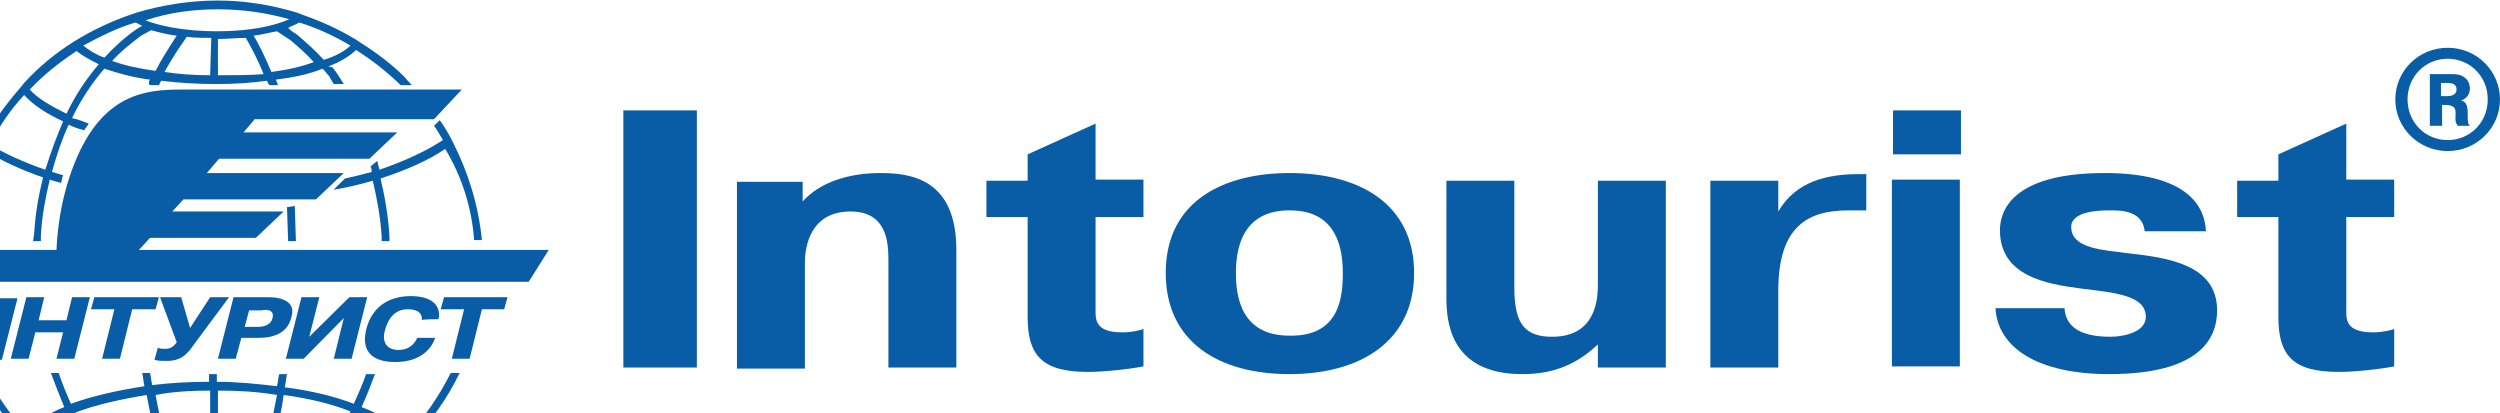
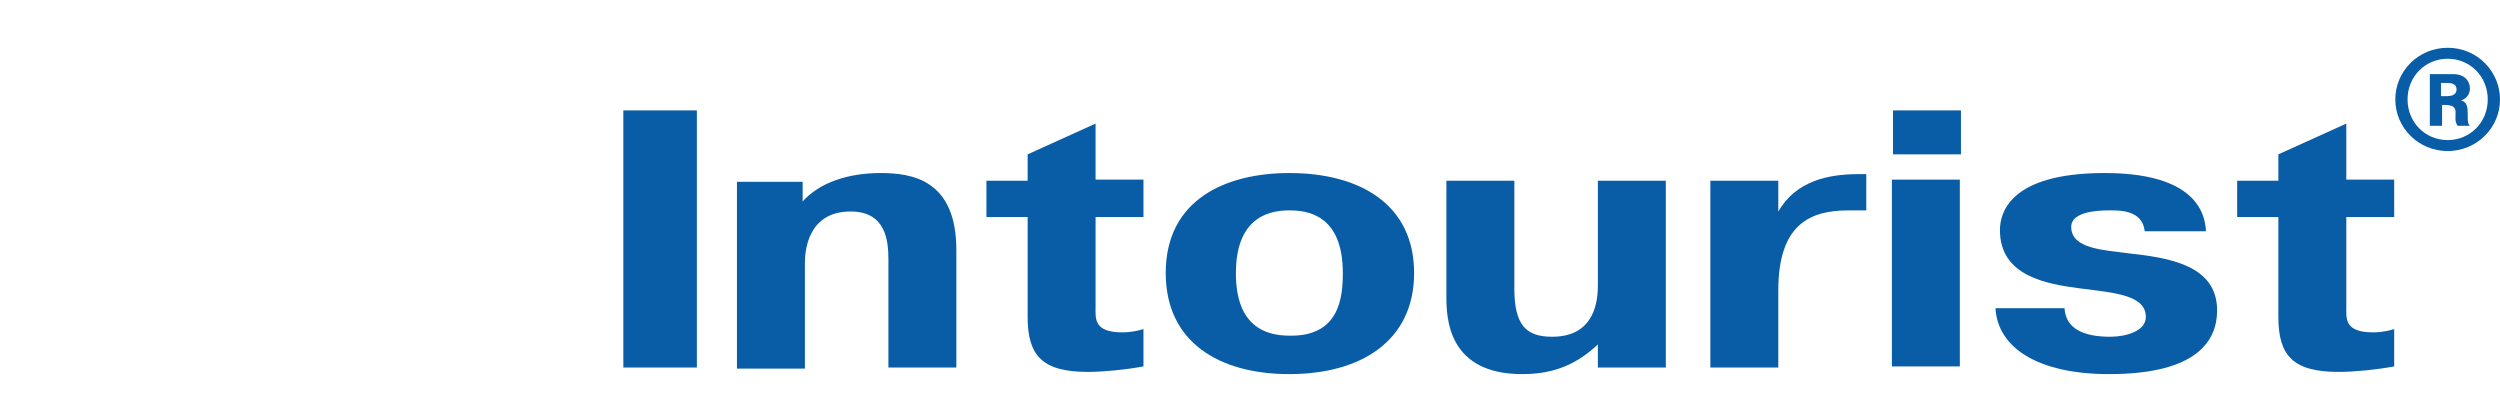
<svg xmlns="http://www.w3.org/2000/svg" width="478" height="79" viewBox="0 0 478 79" fill="none">
  <path d="M470.547 19.218C471.186 19.008 472.25 18.378 472.25 16.908C472.25 15.647 471.399 14.177 469.056 14.177H464.584V24.05H466.927V20.059H467.353C470.973 20.059 468.63 22.37 469.908 24.05H472.25C471.824 23.63 471.824 23.21 471.824 21.739C471.824 20.899 471.824 19.429 470.547 19.218ZM467.991 18.378H466.714V15.857H467.778C468.843 15.857 469.695 16.067 469.695 17.118C469.695 18.168 468.63 18.378 467.991 18.378Z" fill="#095DA7" />
  <path d="M133.239 21.109H119.184V70.269H133.239V21.109Z" fill="#095DA7" />
  <path d="M153.255 38.756C156.663 34.765 162.412 33.084 168.375 33.084C174.337 33.084 182.855 34.344 182.855 47.79V70.269H169.865V49.681C169.865 46.109 169.439 40.437 162.625 40.437C154.107 40.437 153.894 48.63 153.894 50.311V70.479H140.905V34.765H153.468V38.756H153.255Z" fill="#095DA7" />
  <path d="M188.605 34.555H196.484V29.513L209.474 23.63V34.344H218.63V41.487H209.474V58.714C209.474 60.815 209.048 63.546 214.584 63.546C216.501 63.546 217.991 63.126 218.63 62.916V70.059C215.223 70.689 210.964 71.109 207.983 71.109C199.252 71.109 196.484 67.958 196.484 60.605V41.487H188.605V34.555Z" fill="#095DA7" />
  <path d="M222.889 52.202C222.889 38.126 234.388 33.084 246.526 33.084C260.155 33.084 270.377 39.176 270.377 52.202C270.377 65.227 260.155 71.529 246.526 71.529C233.111 71.529 222.889 65.437 222.889 52.202ZM256.748 52.202C256.748 40.857 249.721 40.227 246.526 40.227C243.545 40.227 236.305 40.857 236.305 52.202C236.305 56.824 237.37 64.176 246.526 64.176C256.109 64.386 256.748 56.824 256.748 52.202Z" fill="#095DA7" />
  <path d="M305.513 65.857C300.828 70.269 296.143 71.529 291.032 71.529C276.978 71.529 276.552 61.025 276.552 56.824V34.555H289.542V55.143C289.542 62.286 291.884 64.386 296.782 64.386C305.087 64.386 305.513 57.244 305.513 54.513V34.555H318.503V70.269H305.513V65.857Z" fill="#095DA7" />
  <path d="M356.833 40.227C355.768 40.227 354.491 40.227 353.426 40.227C345.973 40.227 340.01 42.958 340.01 55.563V70.269H327.021V34.555H340.01V40.437C343.417 34.555 349.593 33.294 355.342 33.294H356.833V40.227Z" fill="#095DA7" />
  <path d="M361.944 21.109H374.934V29.513H361.944V21.109ZM374.721 70.059H361.731V34.344H374.721V70.059Z" fill="#095DA7" />
  <path d="M394.738 58.924C394.951 62.706 398.145 64.386 403.468 64.386C406.45 64.386 410.283 63.336 410.283 60.605C410.283 56.403 404.32 55.983 397.719 55.143C391.33 54.303 382.387 52.832 382.387 44.008C382.387 40.857 384.09 33.084 402.404 33.084C418.162 33.084 421.569 39.386 421.782 44.218H410.07C409.644 40.017 404.959 40.227 403.256 40.227C401.126 40.227 396.015 40.437 396.015 43.378C396.015 47.58 402.191 47.79 406.876 48.42C414.329 49.261 423.911 50.521 423.911 59.344C423.911 64.807 420.504 71.529 403.256 71.529C389.627 71.529 381.961 66.487 381.535 58.924H394.738Z" fill="#095DA7" />
  <path d="M427.745 34.555H435.624V29.513L448.613 23.63V34.344H457.77V41.487H448.613V58.714C448.613 60.815 448.187 63.546 453.724 63.546C455.641 63.546 457.131 63.126 457.77 62.916V70.059C454.363 70.689 450.104 71.109 447.123 71.109C438.392 71.109 435.624 67.958 435.624 60.605V41.487H427.745V34.555Z" fill="#095DA7" />
  <path d="M467.991 9.134C462.455 9.134 457.983 13.546 457.983 19.008C457.983 24.471 462.455 28.882 467.991 28.882C473.528 28.882 478 24.471 478 19.008C478 13.756 473.741 9.134 467.991 9.134ZM467.991 26.782C463.732 26.782 460.325 23.42 460.325 19.008C460.325 14.597 463.732 11.235 467.991 11.235C472.25 11.235 475.658 14.597 475.658 19.008C475.658 23.42 472.25 26.782 467.991 26.782Z" fill="#095DA7" />
-   <path d="M26.552 47.79L28.681 45.479H48.911L54.235 40.437H32.94L35.07 38.126H60.411L65.734 33.084H39.542L41.884 30.353H70.632L75.956 25.311H46.569L48.699 22.79H82.983L88.307 17.118H35.922C29.533 17.118 21.015 16.908 15.266 28.882C12.072 35.605 11.007 42.748 10.794 47.79H-18.167L-22 53.882H101.083L104.917 47.79H26.552ZM52.106 60.815C51.893 61.865 50.828 62.496 49.337 62.496H46.782L47.634 59.344H49.976C50.828 59.134 52.532 59.134 52.106 60.815ZM51.254 56.824H44.653L41.671 68.588H45.078L46.143 64.597H49.337C51.041 64.597 54.874 64.386 55.726 60.605C56.578 57.874 54.235 56.824 51.254 56.824ZM57.642 56.824L54.661 68.588H58.068L65.734 60.815L63.818 68.588H67.225L70.206 56.824H66.799L59.133 64.386L61.049 56.824H57.642ZM31.663 66.698C31.024 66.698 30.598 66.698 30.172 66.487L29.533 68.798C30.385 69.008 30.811 69.008 31.663 69.008C33.366 69.008 35.07 68.798 36.773 66.277L43.801 56.824H40.181L36.347 62.706L34.644 56.824H30.598L33.792 65.437C33.366 66.067 32.727 66.698 31.663 66.698ZM-3.048 68.798H0.359L3.341 57.034H-0.066L-7.733 64.597L-5.816 56.824H-9.223L-12.204 68.588H-8.797L-1.131 61.025L-3.048 68.798ZM5.044 56.824L2.063 68.588H5.47L6.748 63.546H12.072L10.794 68.588H14.201L17.182 56.824H13.775L12.71 61.235H7.387L8.451 56.824H5.044ZM83.835 61.025C84.261 59.344 83.622 56.613 78.511 56.613C77.02 56.613 71.484 56.824 69.993 63.126C68.928 67.748 71.91 69.219 75.53 69.219C80.641 69.219 82.557 66.487 83.196 64.597H79.789C79.363 65.437 78.511 66.908 76.169 66.908C73.826 66.908 72.974 65.227 73.613 63.126C74.678 59.134 77.233 59.134 78.085 59.134C78.937 59.134 80.853 59.344 80.641 61.235C80.428 61.025 83.835 61.025 83.835 61.025ZM84.261 59.134H88.733L86.39 68.588H89.797L92.14 59.134H96.399L97.037 56.824H84.9L84.261 59.134ZM17.395 59.134H21.867L19.525 68.588H22.932L25.274 59.134H29.746L30.385 56.824H18.034L17.395 59.134ZM90.649 45.899H92.14C91.501 39.386 89.584 33.084 86.603 27.202L86.39 26.782C85.751 25.521 85.112 24.471 84.261 23.21L84.048 23L82.983 24.05C83.622 24.891 84.048 25.731 84.686 26.782C81.492 28.882 77.446 30.773 72.549 32.454C72.336 31.823 72.336 31.403 72.123 30.773L70.845 31.823C71.058 32.244 71.058 32.454 71.058 32.874C69.567 33.294 67.864 33.714 65.947 34.134L65.095 34.975L63.818 36.235C64.031 36.235 64.031 36.235 64.031 36.235C66.586 35.815 69.141 35.185 71.271 34.555C72.123 38.126 72.761 41.697 72.974 45.269C72.974 45.269 72.974 45.899 72.974 46.109H74.465C74.465 45.899 74.465 45.689 74.465 45.269C74.252 41.487 73.613 37.706 72.761 34.134C77.872 32.454 82.131 30.563 85.112 28.462C88.307 33.714 90.223 39.807 90.649 45.899ZM4.618 18.168C6.322 20.059 8.877 21.739 12.072 23.21C10.794 26.151 9.729 29.092 8.664 32.454C4.405 30.983 0.785 29.302 -1.983 27.622C-0.066 24.05 2.063 20.899 4.618 18.168ZM14.627 9.765C15.692 10.605 17.182 11.445 18.886 12.286C16.543 15.017 14.414 18.168 12.71 21.739C9.729 20.269 7.174 18.798 5.683 17.118C8.239 14.386 11.433 11.866 14.627 9.765ZM25.913 4.303C26.339 4.513 26.765 4.723 27.191 4.933L26.126 5.563C23.997 7.034 21.867 8.924 19.951 11.025C18.247 10.395 16.969 9.555 15.905 8.714C19.099 7.034 22.293 5.353 25.913 4.303ZM41.671 1.782C46.356 1.782 50.828 2.412 55.3 3.672C52.532 4.933 47.847 5.983 41.458 5.983C35.283 5.983 30.385 4.933 27.83 3.882C32.301 2.412 36.773 1.782 41.671 1.782ZM57.216 4.303C60.623 5.353 63.818 6.824 67.012 8.714C65.947 9.765 64.031 10.815 61.901 11.445C60.198 9.555 58.494 8.084 56.791 6.613C56.791 6.613 55.726 5.983 55.087 5.353C55.726 4.933 56.578 4.723 57.216 4.303ZM51.893 13.756C50.828 11.235 49.55 8.504 48.486 6.824C50.189 6.613 51.68 6.193 52.957 5.983L55.513 7.664C57.003 8.924 58.707 10.395 59.985 11.866C57.855 12.706 55.087 13.336 51.893 13.756ZM41.671 14.386V7.454C43.588 7.454 45.291 7.244 46.995 7.244C47.847 8.714 49.337 11.445 50.402 14.177C47.634 14.386 44.653 14.386 41.671 14.386ZM40.181 14.386C36.986 14.386 34.218 14.177 31.45 13.756C32.514 11.866 33.792 9.765 34.857 8.294L35.709 7.034C37.199 7.244 38.69 7.244 40.394 7.244L40.181 14.386ZM29.746 13.546C26.552 13.126 23.784 12.496 21.441 11.655C23.145 9.765 25.061 8.294 26.978 6.824L28.894 5.773C30.385 6.193 32.089 6.613 33.792 6.824L33.366 7.454C32.301 9.134 30.811 11.445 29.746 13.546ZM-2.622 28.882C0.359 30.773 3.98 32.454 8.239 33.924C7.387 37.286 6.748 40.857 6.535 44.639L6.322 46.109H7.813V45.059C8.026 41.277 8.664 37.916 9.516 34.344C10.155 34.555 10.794 34.765 11.646 34.975C11.859 34.555 11.859 33.924 12.072 33.504C11.433 33.294 10.581 33.084 9.942 32.874C10.794 29.723 11.859 26.571 13.136 23.84C13.988 24.261 15.053 24.681 16.117 24.891C16.331 24.471 16.756 24.05 16.969 23.63C15.905 23.21 14.84 22.79 13.775 22.58C15.479 19.008 17.608 15.857 19.951 13.126C22.506 13.966 25.274 14.807 28.681 15.227C28.468 15.437 28.468 15.857 28.468 16.067L28.681 16.277H29.959H30.385C30.385 16.067 30.598 16.067 30.598 15.857L30.811 15.437C34.218 15.857 37.625 16.067 41.458 16.067C44.865 16.067 48.06 15.857 51.041 15.437L51.254 15.857C51.254 16.067 51.254 16.067 51.467 16.067V16.277H53.17L52.745 15.227C56.152 14.807 59.133 14.177 61.688 13.126C62.114 13.546 62.54 14.177 62.966 14.597C63.179 15.017 63.392 15.437 63.818 16.067H65.734C65.734 16.067 65.095 15.017 64.244 13.756C64.031 13.546 63.818 13.126 63.605 12.916C62.966 12.706 62.966 12.706 62.753 12.706C65.095 11.866 67.012 10.605 68.077 9.555C71.058 11.445 74.039 13.756 76.595 16.277H78.724C78.298 15.857 77.233 14.597 77.233 14.597C74.891 12.286 72.123 10.185 69.141 8.294L67.864 7.454C64.669 5.563 61.475 4.092 57.855 2.832L56.791 2.412C51.893 0.941 46.782 0.101 41.671 0.101C36.347 0.101 31.024 0.941 26.126 2.412L25.487 2.622C17.395 5.353 10.155 9.765 4.618 15.857L3.767 16.908C1.211 19.849 -1.131 23 -3.048 26.571L-3.687 27.832C-6.455 33.294 -8.158 39.386 -8.797 45.899H-7.307C-6.881 39.807 -5.177 33.924 -2.622 28.882ZM68.29 91.277C67.012 90.017 65.308 88.756 62.966 87.916C65.095 85.395 66.799 82.454 68.503 79.302C72.123 80.773 75.104 82.454 76.808 84.555C74.252 86.865 71.271 89.386 68.29 91.277ZM57.642 96.319C57.003 95.899 56.152 95.479 55.3 95.059C57.642 93.378 59.985 91.487 62.114 88.966C64.244 89.807 65.947 90.857 67.012 92.118C64.031 93.798 60.837 95.059 57.642 96.319ZM41.671 98.84C36.773 98.84 31.876 98 27.191 96.74C29.533 95.479 34.644 94.429 41.458 94.429C48.273 94.429 53.383 95.479 55.726 96.95C51.254 98.21 46.569 98.84 41.671 98.84ZM25.487 96.109C22.08 95.059 18.886 93.378 15.905 91.698C16.756 90.857 18.034 90.017 19.738 89.386C21.867 91.698 24.209 93.798 26.765 95.479C26.339 95.689 25.913 95.899 25.487 96.109ZM6.109 83.924C7.813 82.244 10.155 80.773 13.136 79.513C14.84 82.664 16.756 85.605 18.886 88.126C17.182 88.966 15.692 89.807 14.84 90.857C11.433 88.966 8.664 86.445 6.109 83.924ZM28.043 75.521C28.681 78.882 29.32 82.034 30.172 84.765C26.339 85.395 22.932 86.235 20.163 87.496C18.034 84.975 16.117 82.034 14.414 78.882C18.247 77.412 22.932 76.361 28.043 75.521ZM33.792 93.378C31.876 93.588 29.959 94.008 28.468 94.639C25.913 93.168 23.358 91.067 21.228 88.756C23.784 87.706 27.191 86.865 30.811 86.445C31.663 88.966 32.727 91.487 33.792 93.378ZM32.301 86.025C34.857 85.605 37.412 85.605 40.181 85.395V92.748C38.477 92.748 36.773 92.958 35.283 93.168C34.218 91.277 33.153 88.966 32.301 86.025ZM40.181 74.681V84.134C37.199 84.134 34.431 84.344 31.876 84.765C31.024 82.034 30.385 78.882 29.746 75.521C32.94 74.891 36.56 74.681 40.181 74.681ZM41.671 85.395C44.653 85.395 47.634 85.605 50.189 85.815C49.337 88.546 48.273 91.067 46.995 92.958C45.291 92.748 43.375 92.748 41.458 92.748C41.671 92.748 41.671 85.395 41.671 85.395ZM41.671 74.681C45.504 74.681 49.337 74.891 52.957 75.521C52.319 78.882 51.68 82.034 50.828 84.765C47.847 84.344 44.865 84.134 41.671 84.134V74.681ZM60.411 88.336C58.281 90.647 55.939 92.748 53.383 94.219C51.893 93.798 50.402 93.588 48.699 93.168C49.763 91.277 50.828 88.756 51.68 86.025C54.874 86.656 58.068 87.496 60.411 88.336ZM54.235 75.521C58.92 76.151 63.392 77.202 67.012 78.672C65.521 81.823 63.605 84.765 61.475 87.286C58.707 86.235 55.726 85.605 52.106 84.975C52.957 82.034 53.809 78.882 54.235 75.521ZM77.872 83.294C75.956 81.193 72.975 79.302 69.141 77.832C69.993 75.941 70.845 73.84 71.697 71.529H69.993C69.354 73.42 68.503 75.311 67.651 77.202C63.818 75.731 59.346 74.681 54.448 74.05C54.661 73.21 54.661 72.37 54.874 71.529H53.383C53.17 72.37 53.17 73 52.957 73.84C49.337 73.42 45.504 73 41.458 73V71.529H39.968V73C36.135 73 32.514 73.21 29.107 73.63C28.894 72.79 28.894 72.16 28.681 71.319H27.191C27.404 72.16 27.404 73 27.617 73.84C22.293 74.681 17.608 75.731 13.562 77.202C12.71 75.311 11.859 73.21 11.22 71.319H9.729C10.581 73.63 11.433 75.731 12.284 77.832C9.09 79.092 6.748 80.773 4.831 82.454C1.85 79.092 -0.705 75.521 -2.835 71.319H-4.112C-1.983 75.941 0.785 79.933 4.193 83.504L5.257 84.555C14.627 94.219 27.83 100.101 41.884 100.101C51.254 100.101 60.411 97.37 68.077 92.958L69.354 92.118C72.549 90.227 75.317 87.916 77.872 85.185L78.937 84.134C82.557 80.353 85.538 76.151 87.881 71.319H86.177C83.835 75.941 81.066 79.933 77.872 83.294ZM56.365 39.386L54.874 39.597L55.087 46.109H56.578L56.365 39.386Z" fill="#095DA7" />
</svg>